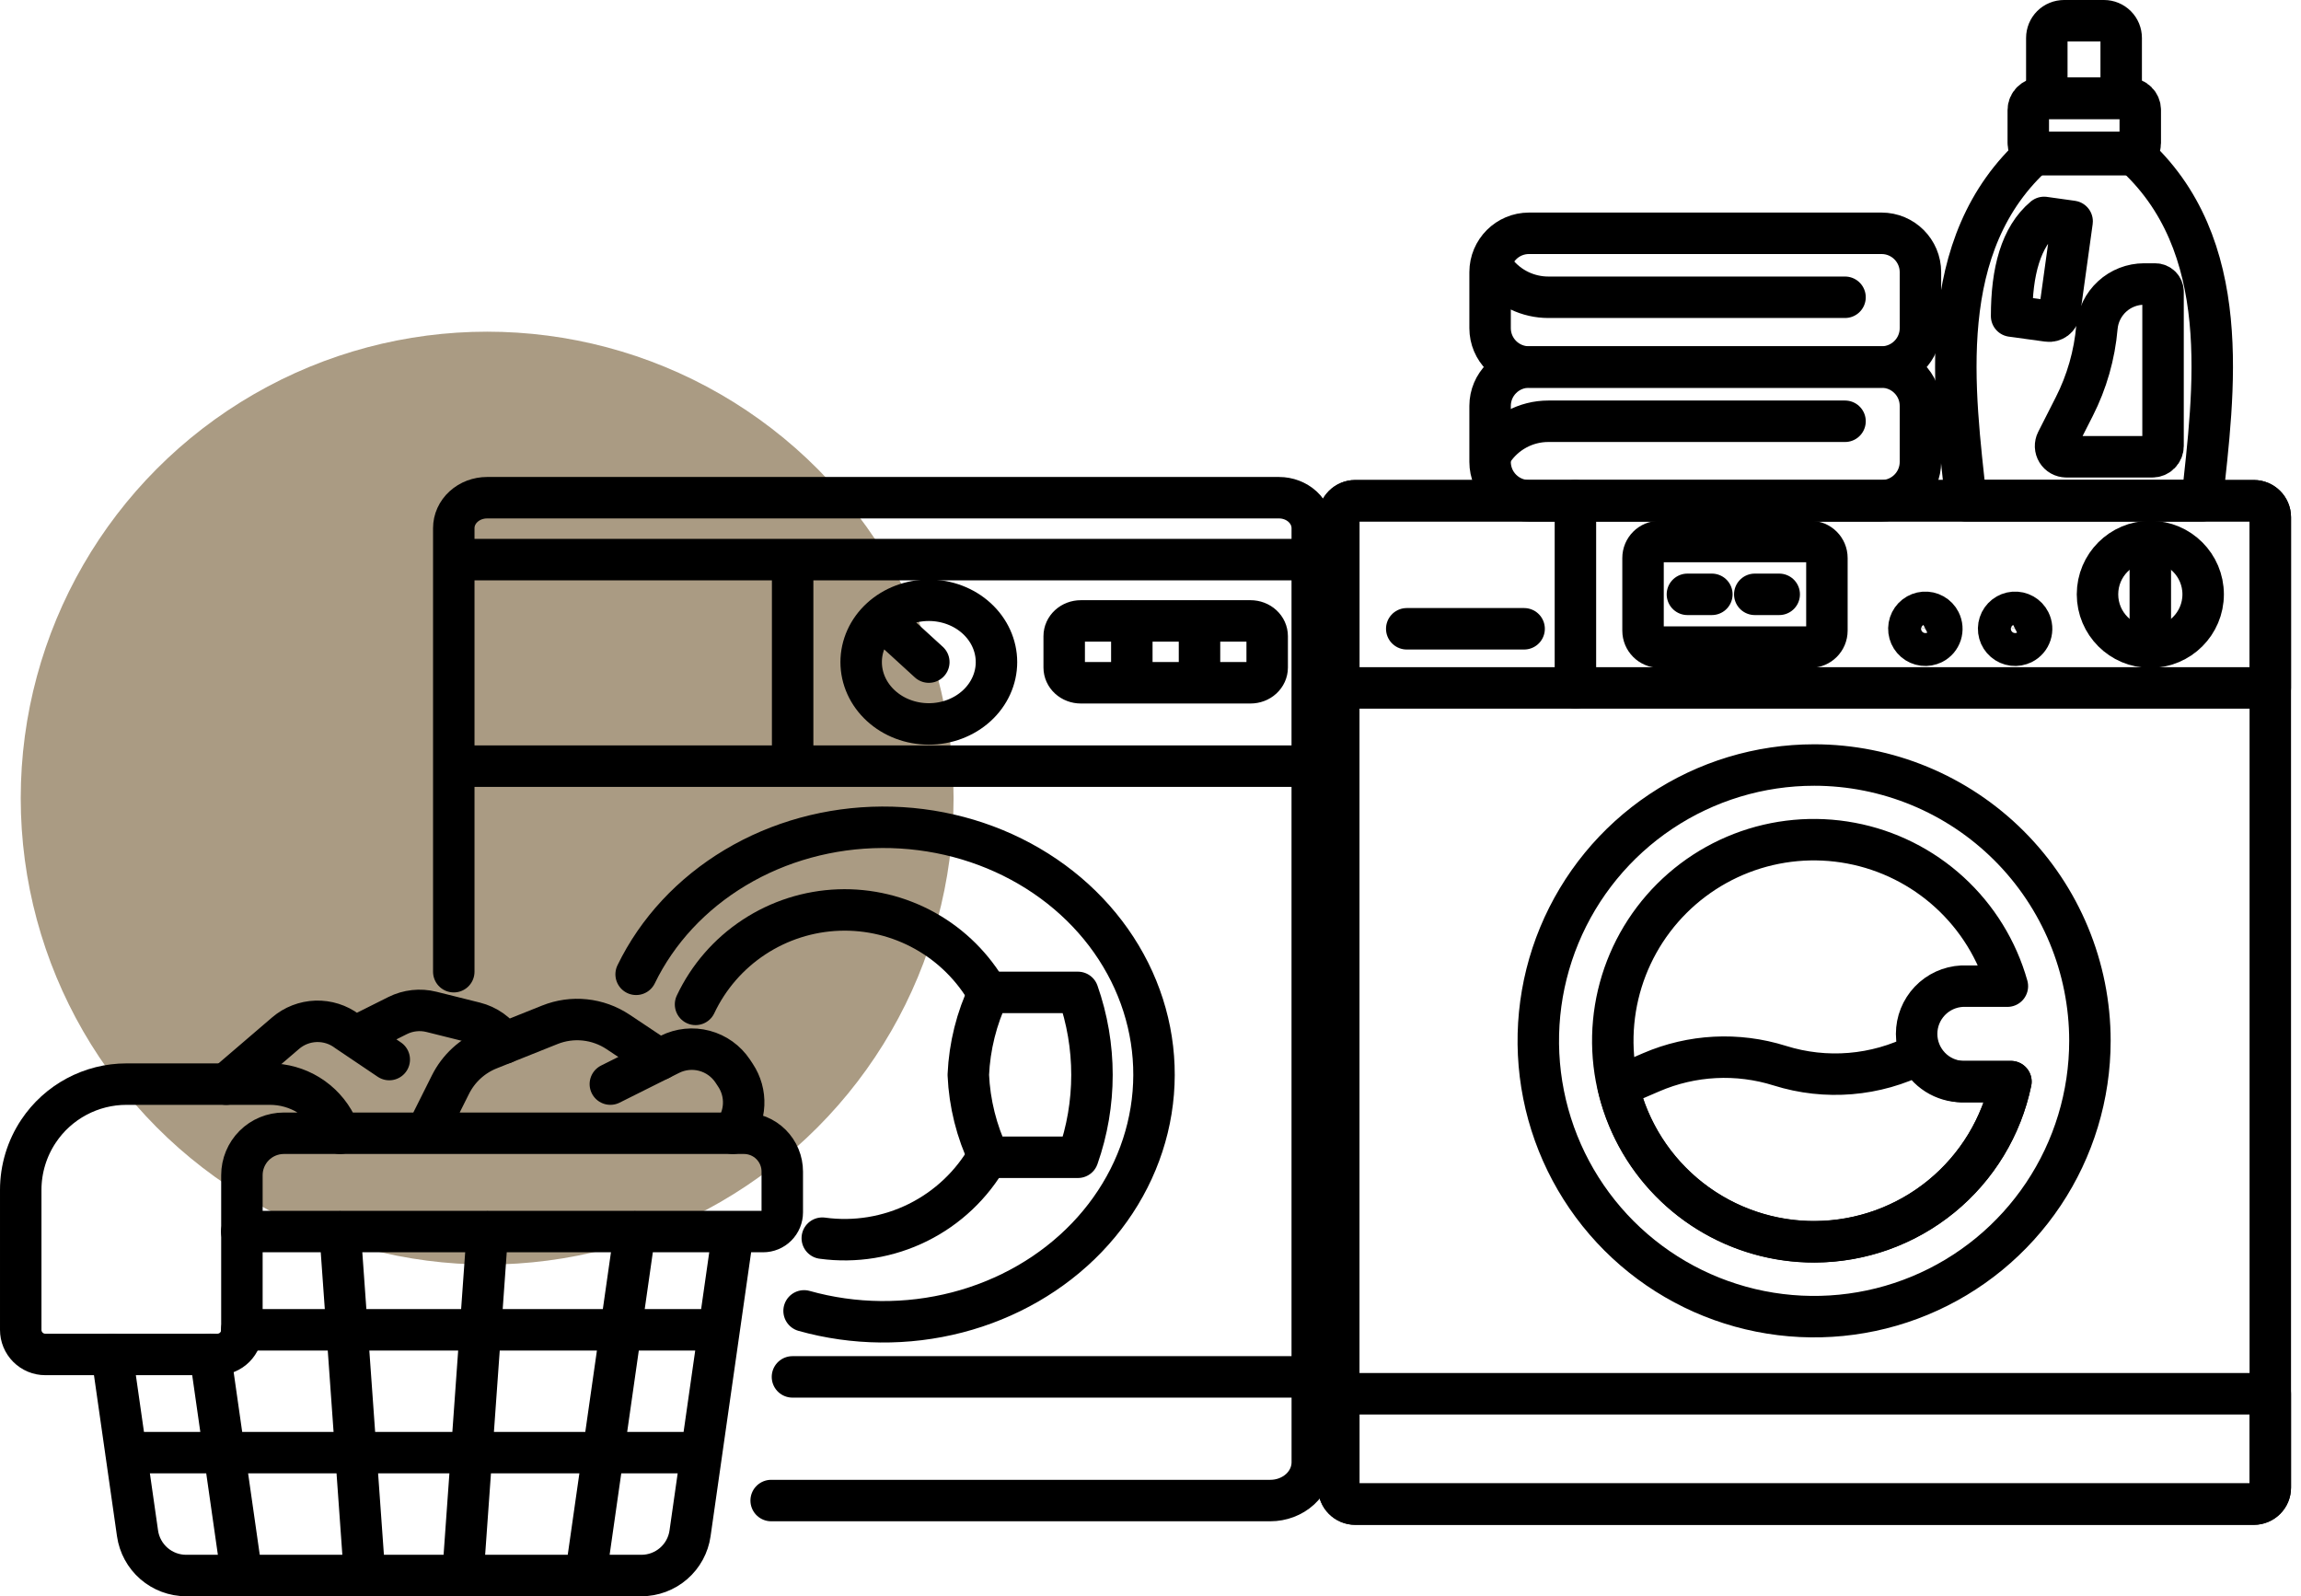
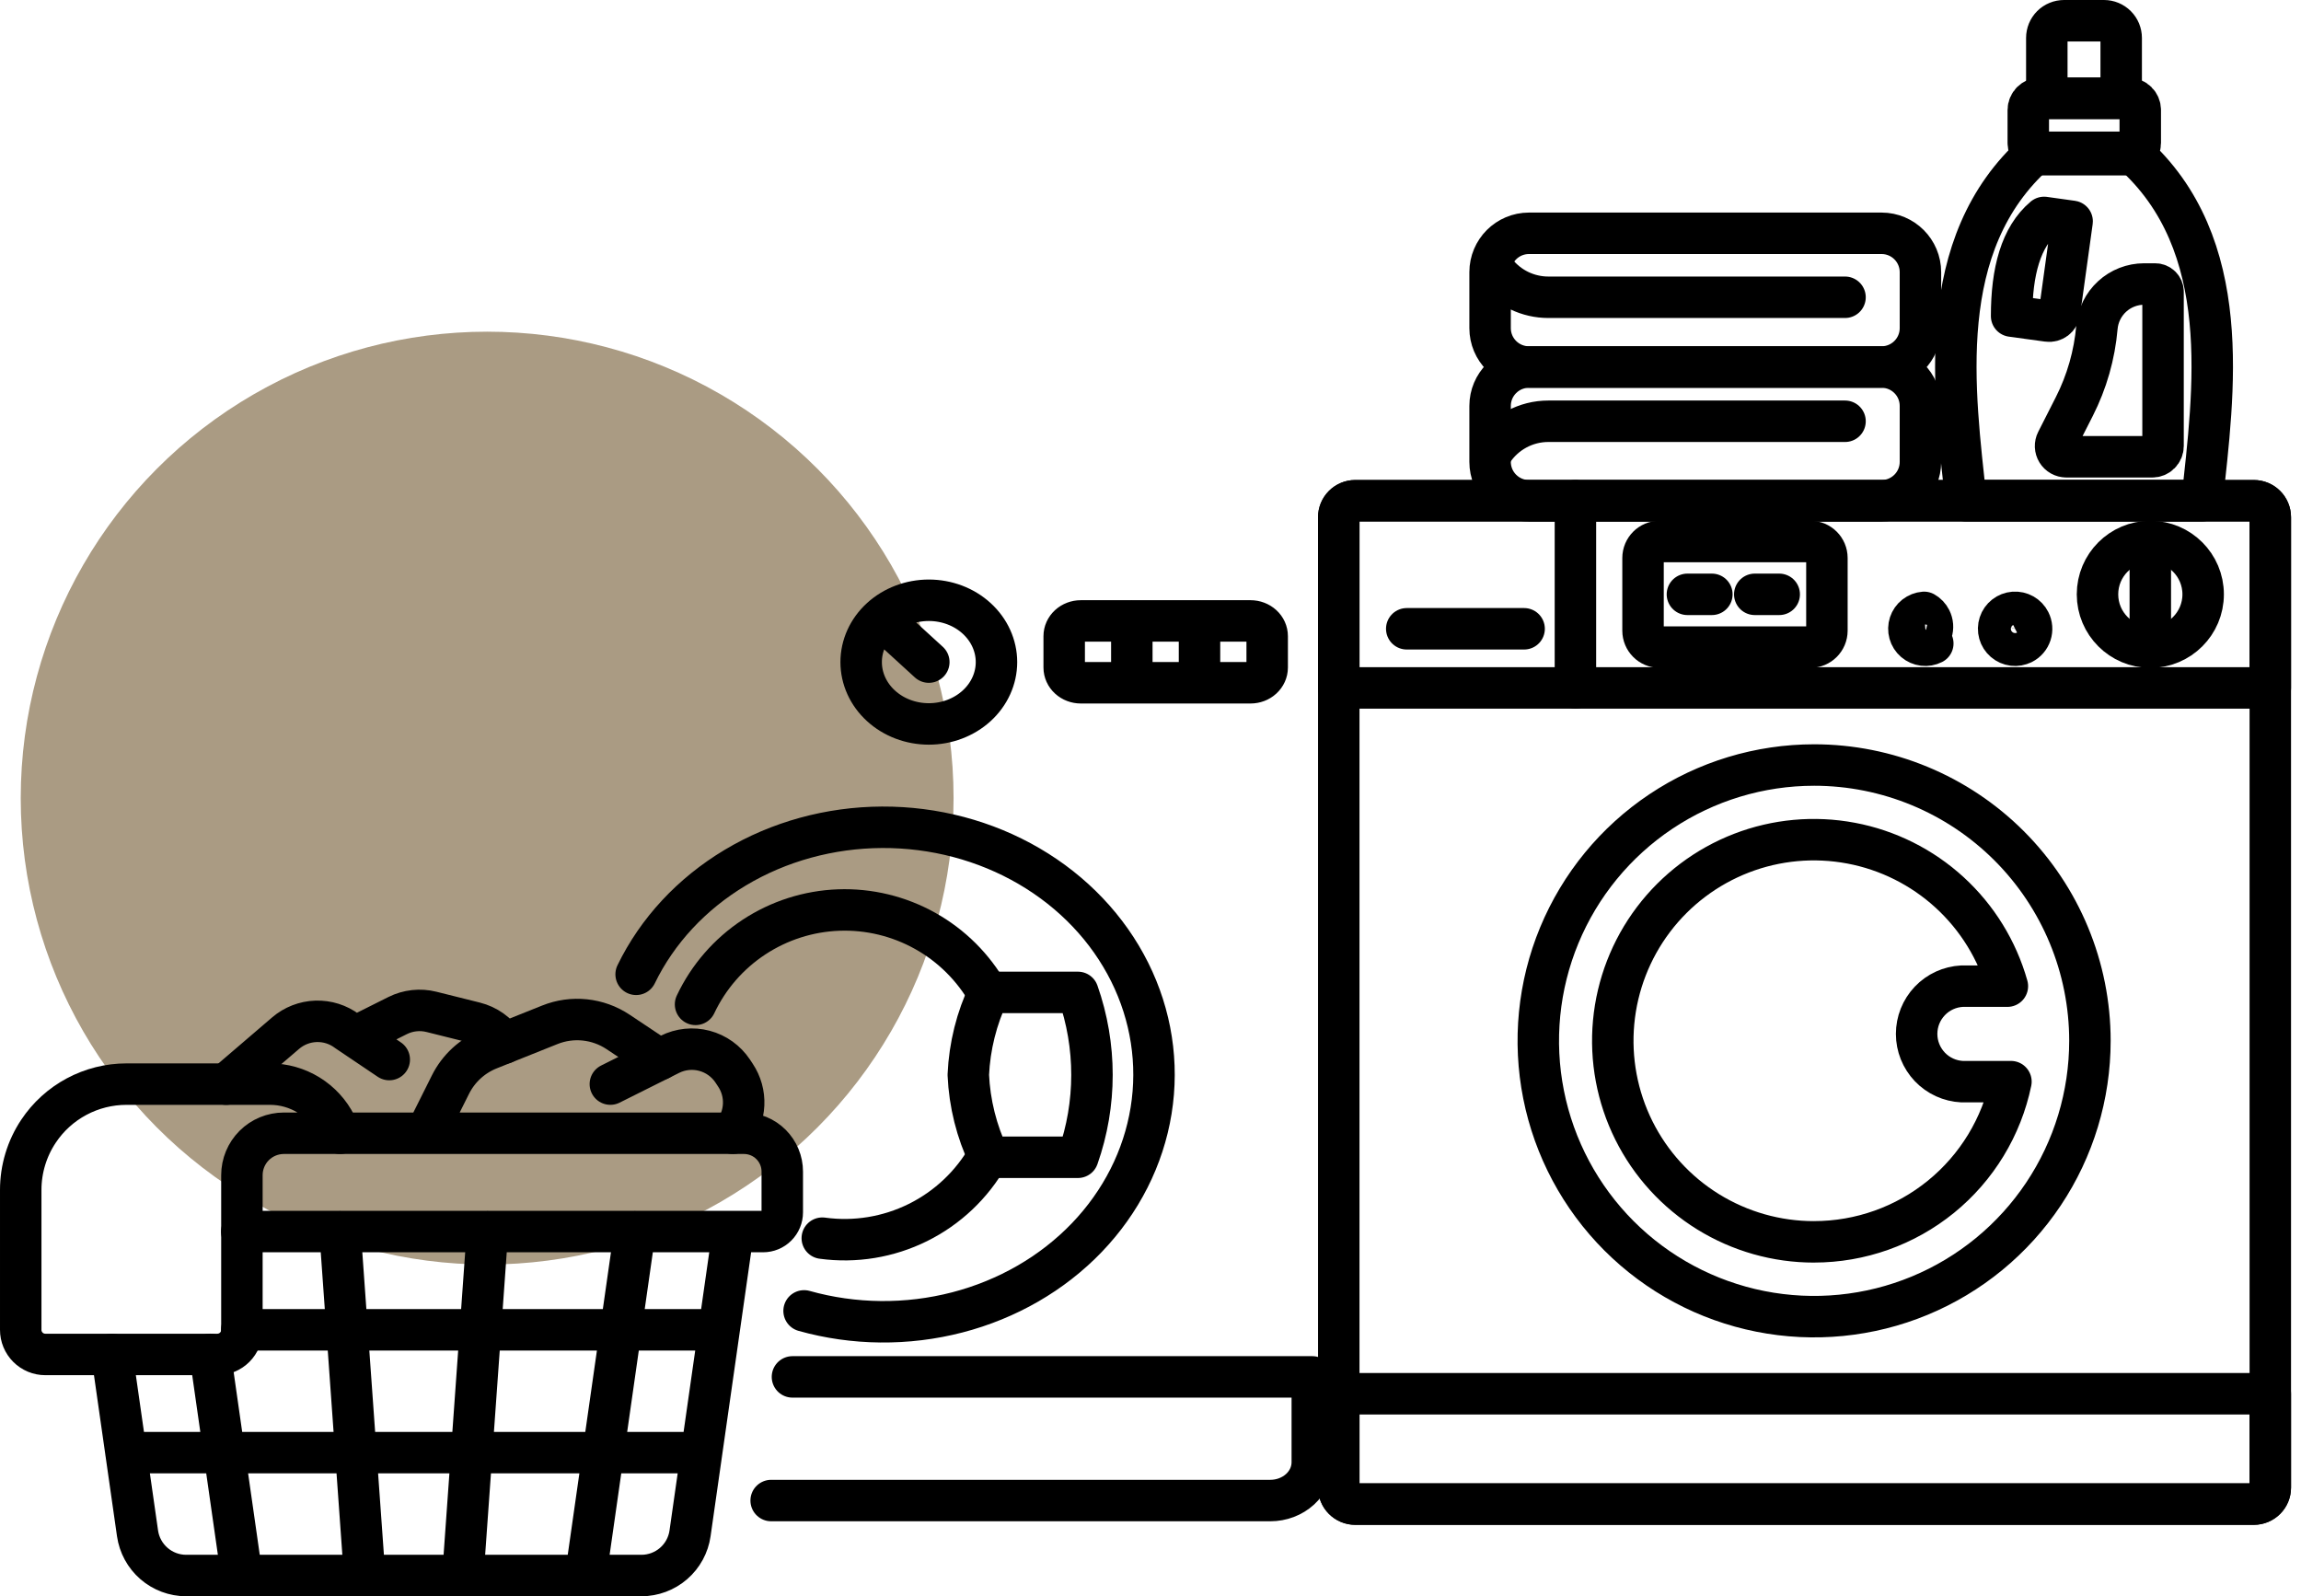
<svg xmlns="http://www.w3.org/2000/svg" fill="none" height="77" viewBox="0 0 111 77" width="111">
  <circle cx="23.5" cy="38.5" fill="#aa9b83" r="22.5" />
  <g stroke="#000" stroke-linecap="round" stroke-linejoin="round" stroke-width="2">
    <path d="m102.834 7.345h-4.601c-5.009 4.435-3.947 11.602-3.397 16.809h11.394c.55-5.207 1.616-12.374-3.397-16.809zm-3.481 7.712c-.009.066-.031.129-.065.186s-.078.107-.131.147c-.053.04-.114.069-.178.086-.064.017-.131.021-.197.011l-1.742-.239c0-2.153.448-3.822 1.567-4.76l1.352.189z" />
    <path d="m102.677 4.742h-4.264c-.314 0-.569.255-.569.569v1.584c0 .314.255.569.569.569h4.264c.314 0 .569-.255.569-.569v-1.584c0-.314-.255-.569-.569-.569z" />
    <path d="m99.569 1h1.928c.109 0 .217.021.317.063.101.042.192.103.269.18s.138.168.18.269c.041.101.063.208.063.317v2.913h-3.588v-2.913c0-.109.022-.217.063-.318.042-.101.103-.192.18-.269.077-.077.169-.138.27-.179.101-.042.209-.063.318-.062z" />
    <path d="m99.677 22.034h4.151c.137 0 .269-.054.366-.152s.151-.229.151-.366v-7.437c0-.1-.04-.197-.11-.268-.071-.071-.168-.111-.268-.111h-.537c-.571.001-1.121.215-1.542.602s-.682.916-.732 1.485c-.116 1.335-.487 2.635-1.094 3.829l-.846 1.665c-.04.079-.059.167-.056.255.004.088.03.175.076.25.046.075.111.138.188.181.077.043.164.066.253.066z" />
    <path d="m108.724 24.155h-43.347c-.439 0-.795.356-.795.795v46.812c0 .439.356.795.795.795h43.347c.439 0 .795-.356.795-.795v-46.812c0-.439-.356-.795-.795-.795z" />
    <path d="m65.377 24.155h43.347c.211 0 .413.084.563.233.149.149.232.351.232.562v8.235h-44.937v-8.235c0-.211.084-.413.233-.562.149-.149.351-.233.562-.233z" />
    <path d="m64.582 67.233h44.937v4.528c0 .211-.083.413-.232.562-.15.149-.352.233-.563.233h-43.347c-.211 0-.413-.084-.562-.233-.149-.149-.233-.351-.233-.562z" />
    <path d="m103.731 31.218c1.408 0 2.549-1.141 2.549-2.548s-1.141-2.548-2.549-2.548c-1.407 0-2.548 1.141-2.548 2.548s1.141 2.548 2.548 2.548z" />
    <path d="m103.731 26.122v5.096" />
-     <path d="m93.238 31.041c-.14.071-.298.099-.455.08-.156-.019-.303-.084-.422-.186-.119-.102-.206-.238-.248-.389s-.039-.312.01-.461c.049-.149.141-.281.265-.378.124-.097.274-.155.43-.167s.314.023.451.1c.137.077.248.193.319.334.047.093.076.195.084.299.008.104-.005.209-.037.308-.033.099-.084.191-.152.27-.068.079-.151.144-.244.191z" />
+     <path d="m93.238 31.041c-.14.071-.298.099-.455.08-.156-.019-.303-.084-.422-.186-.119-.102-.206-.238-.248-.389s-.039-.312.01-.461c.049-.149.141-.281.265-.378.124-.097.274-.155.43-.167c.137.077.248.193.319.334.047.093.076.195.084.299.008.104-.005.209-.037.308-.033.099-.084.191-.152.27-.068.079-.151.144-.244.191z" />
    <path d="m97.568 31.041c-.14.071-.298.099-.455.08-.156-.019-.303-.084-.422-.186-.119-.102-.206-.238-.248-.389s-.039-.312.01-.461c.049-.149.141-.281.265-.378.124-.097.274-.155.43-.167.157-.012.314.023.451.1.137.077.248.193.319.334.047.093.076.195.084.299.008.104-.005.209-.037.308-.033.099-.084.191-.152.27-.068.079-.151.144-.244.191z" />
    <path d="m87.335 26.122h-7.28c-.439 0-.795.356-.795.795v3.505c0 .439.356.795.795.795h7.28c.439 0 .795-.356.795-.795v-3.505c0-.439-.356-.795-.795-.795z" />
    <path d="m67.861 30.332h5.662" />
    <path d="m75.998 24.155v9.03" />
    <path d="m81.401 28.67h1.179" />
    <path d="m84.65 28.67h1.179" />
    <path d="m87.513 36.904c-2.632 0-5.204.78-7.392 2.242s-3.893 3.54-4.901 5.971c-1.007 2.431-1.271 5.107-.757 7.688.513 2.581 1.781 4.952 3.641 6.813 1.861 1.861 4.232 3.128 6.813 3.641 2.581.513 5.256.25 7.688-.757 2.431-1.007 4.509-2.712 5.971-4.901 1.462-2.188 2.242-4.761 2.242-7.392 0-3.529-1.402-6.913-3.897-9.408-2.495-2.495-5.88-3.897-9.408-3.897z" />
    <path d="m87.513 59.906c-1.806.002-3.576-.5-5.112-1.449-1.536-.949-2.776-2.308-3.582-3.924-.805-1.616-1.144-3.425-.977-5.223.167-1.798.832-3.514 1.921-4.954 1.089-1.44 2.558-2.548 4.242-3.199 1.684-.651 3.517-.818 5.291-.484 1.774.334 3.42 1.157 4.752 2.376 1.332 1.219 2.297 2.785 2.788 4.523h-2.185c-.591.029-1.149.284-1.557.713-.408.429-.636.998-.636 1.59s.228 1.161.636 1.59c.408.429.966.684 1.557.713h2.357c-.454 2.183-1.645 4.144-3.375 5.551-1.73 1.407-3.891 2.176-6.121 2.176z" />
-     <path d="m78.066 52.414c.504 2.15 1.727 4.064 3.466 5.425s3.891 2.088 6.099 2.06c2.208-.028 4.341-.808 6.046-2.213 1.704-1.404 2.879-3.348 3.329-5.511h-2.355c-.437-0-.866-.125-1.235-.36-.369-.235-.664-.569-.85-.965-2.079 1.056-4.488 1.256-6.712.556-2.037-.64-4.236-.527-6.197.318l-1.583.682" />
    <path d="m90.766 11.254h-17.008c-1.036 0-1.876.84-1.876 1.876v2.699c0 1.036.84 1.875 1.876 1.875h17.008c1.036 0 1.876-.84 1.876-1.875v-2.699c0-1.036-.84-1.876-1.876-1.876z" />
    <path d="m72.176 13.132c.302.377.685.682 1.121.891.436.209.913.317 1.396.317h14.311" />
    <path d="m90.766 17.706h-17.008c-1.036 0-1.876.84-1.876 1.875v2.699c0 1.036.84 1.876 1.876 1.876h17.008c1.036 0 1.876-.84 1.876-1.876v-2.699c0-1.036-.84-1.875-1.876-1.875z" />
    <path d="m71.994 21.778c.293-.448.694-.816 1.165-1.07s.998-.388 1.534-.387h14.311" />
-     <path d="m21.89 46.874v-9.915m0 0h41.413m-41.413 0v-9.962h16.347m-16.347 9.962h16.347m25.066 0v29.562m0-29.562h-25.066m25.066 0v-9.962h-25.066m0 0v9.962m25.066-9.964h-41.413v-1.517c0-.39.169-.763.471-1.039s.71-.43 1.136-.43h38.2c.426 0 .835.155 1.136.43.301.276.471.649.471 1.039z" />
    <path d="m42.498 29.83c.612-.559 1.442-.874 2.308-.874.866 0 1.696.314 2.308.874.612.559.956 1.318.956 2.109s-.344 1.55-.956 2.109-1.442.874-2.308.874c-.866 0-1.696-.314-2.308-.874-.612-.559-.956-1.318-.956-2.109s.344-1.55.956-2.109zm0 0 2.308 2.109m9.793-1.989v2.983m3.265-2.983v2.983m-20.663 39.452h24.08c.536 0 1.051-.195 1.431-.541s.593-.817.593-1.307v-4.117h-25.077m-7.541-19.42c1.019-2.101 2.681-3.888 4.785-5.147s4.562-1.934 7.077-1.946c2.515-.012 4.98.64 7.099 1.878s3.801 3.009 4.845 5.1c1.044 2.091 1.404 4.413 1.037 6.687s-1.444 4.402-3.103 6.13c-1.659 1.727-3.829 2.98-6.248 3.607-2.42.627-4.986.602-7.39-.073m21.538-33.283h-8.188c-.213 0-.417.077-.567.215-.15.138-.235.324-.235.518v1.517c0 .195.085.381.235.518.15.138.354.215.567.215h8.188c.213 0 .417-.077.567-.215.15-.138.235-.324.235-.518v-1.517c0-.194-.085-.381-.235-.518-.15-.137-.354-.215-.567-.215z" />
    <path d="m47.675 55.758c-.784 1.387-1.966 2.507-3.394 3.215-1.428.708-3.035.971-4.614.755m-6.114-11.278c.623-1.319 1.597-2.441 2.815-3.243s2.633-1.255 4.09-1.308c1.458-.053 2.902.296 4.175 1.008 1.273.712 2.325 1.761 3.043 3.03" />
    <path d="m24.309 50.322c-.327-.492-.826-.843-1.399-.987l-2.095-.523c-.549-.138-1.129-.074-1.635.179l-1.587.794m1.185 1.327-2.035-1.371c-.431-.324-.96-.49-1.499-.473-.539.018-1.056.218-1.466.57l-2.87 2.46m24.443 2.37c.317-.393.499-.876.522-1.381.023-.504-.116-1.002-.396-1.422l-.131-.198c-.32-.481-.805-.828-1.364-.977s-1.152-.088-1.669.171l-2.87 1.435m22.554 3.53h-4.292c-.595-1.246-.933-2.598-.994-3.977.061-1.379.399-2.732.994-3.977h4.292c.906 2.574.906 5.38 0 7.954z" />
    <path d="m31.815 51.111-2-1.333c-.48-.32-1.03-.518-1.604-.578-.574-.06-1.153.021-1.689.236l-2.932 1.173c-.809.323-1.47.932-1.86 1.712l-1.173 2.346m-15.157 10.668 1.234 8.632c.081.565.362 1.081.793 1.455.431.374.982.58 1.552.58h21.964c.57-0 1.121-.206 1.552-.58.431-.374.713-.89.793-1.455l2.079-14.558h-23.704 25.15c.245 0 .48-.097.653-.271.173-.173.271-.408.271-.654v-1.968c0-.243-.048-.484-.141-.708-.093-.225-.23-.428-.401-.6-.172-.172-.376-.308-.601-.401-.225-.093-.465-.14-.708-.14h-19.482m-6.265 10.667 1.524 10.666m4.741-16.593 1.185 16.593m13.037-16.593-2.37 16.593m-4.741-16.593-1.185 16.593m-16.254-5.926h27.767m-22.18-5.925h23.026" />
    <path d="m16.408 54.667-.203-.405c-.295-.591-.749-1.087-1.311-1.434s-1.209-.531-1.869-.531h-6.926c-.84 0-1.666.208-2.406.604-.74.396-1.371.969-1.836 1.668-.558.837-.856 1.821-.857 2.827v6.755c-0.0.156.03.31.09.454.06.144.147.275.257.385.11.11.241.197.385.257.144.06.298.09.454.09h8.297c.156 0 .31-.031.454-.09.144-.059.274-.147.385-.257.11-.11.197-.241.257-.385s.09-.298.09-.454v-7.461c0-.537.213-1.051.592-1.431.38-.379.894-.592 1.431-.592z" />
  </g>
</svg>